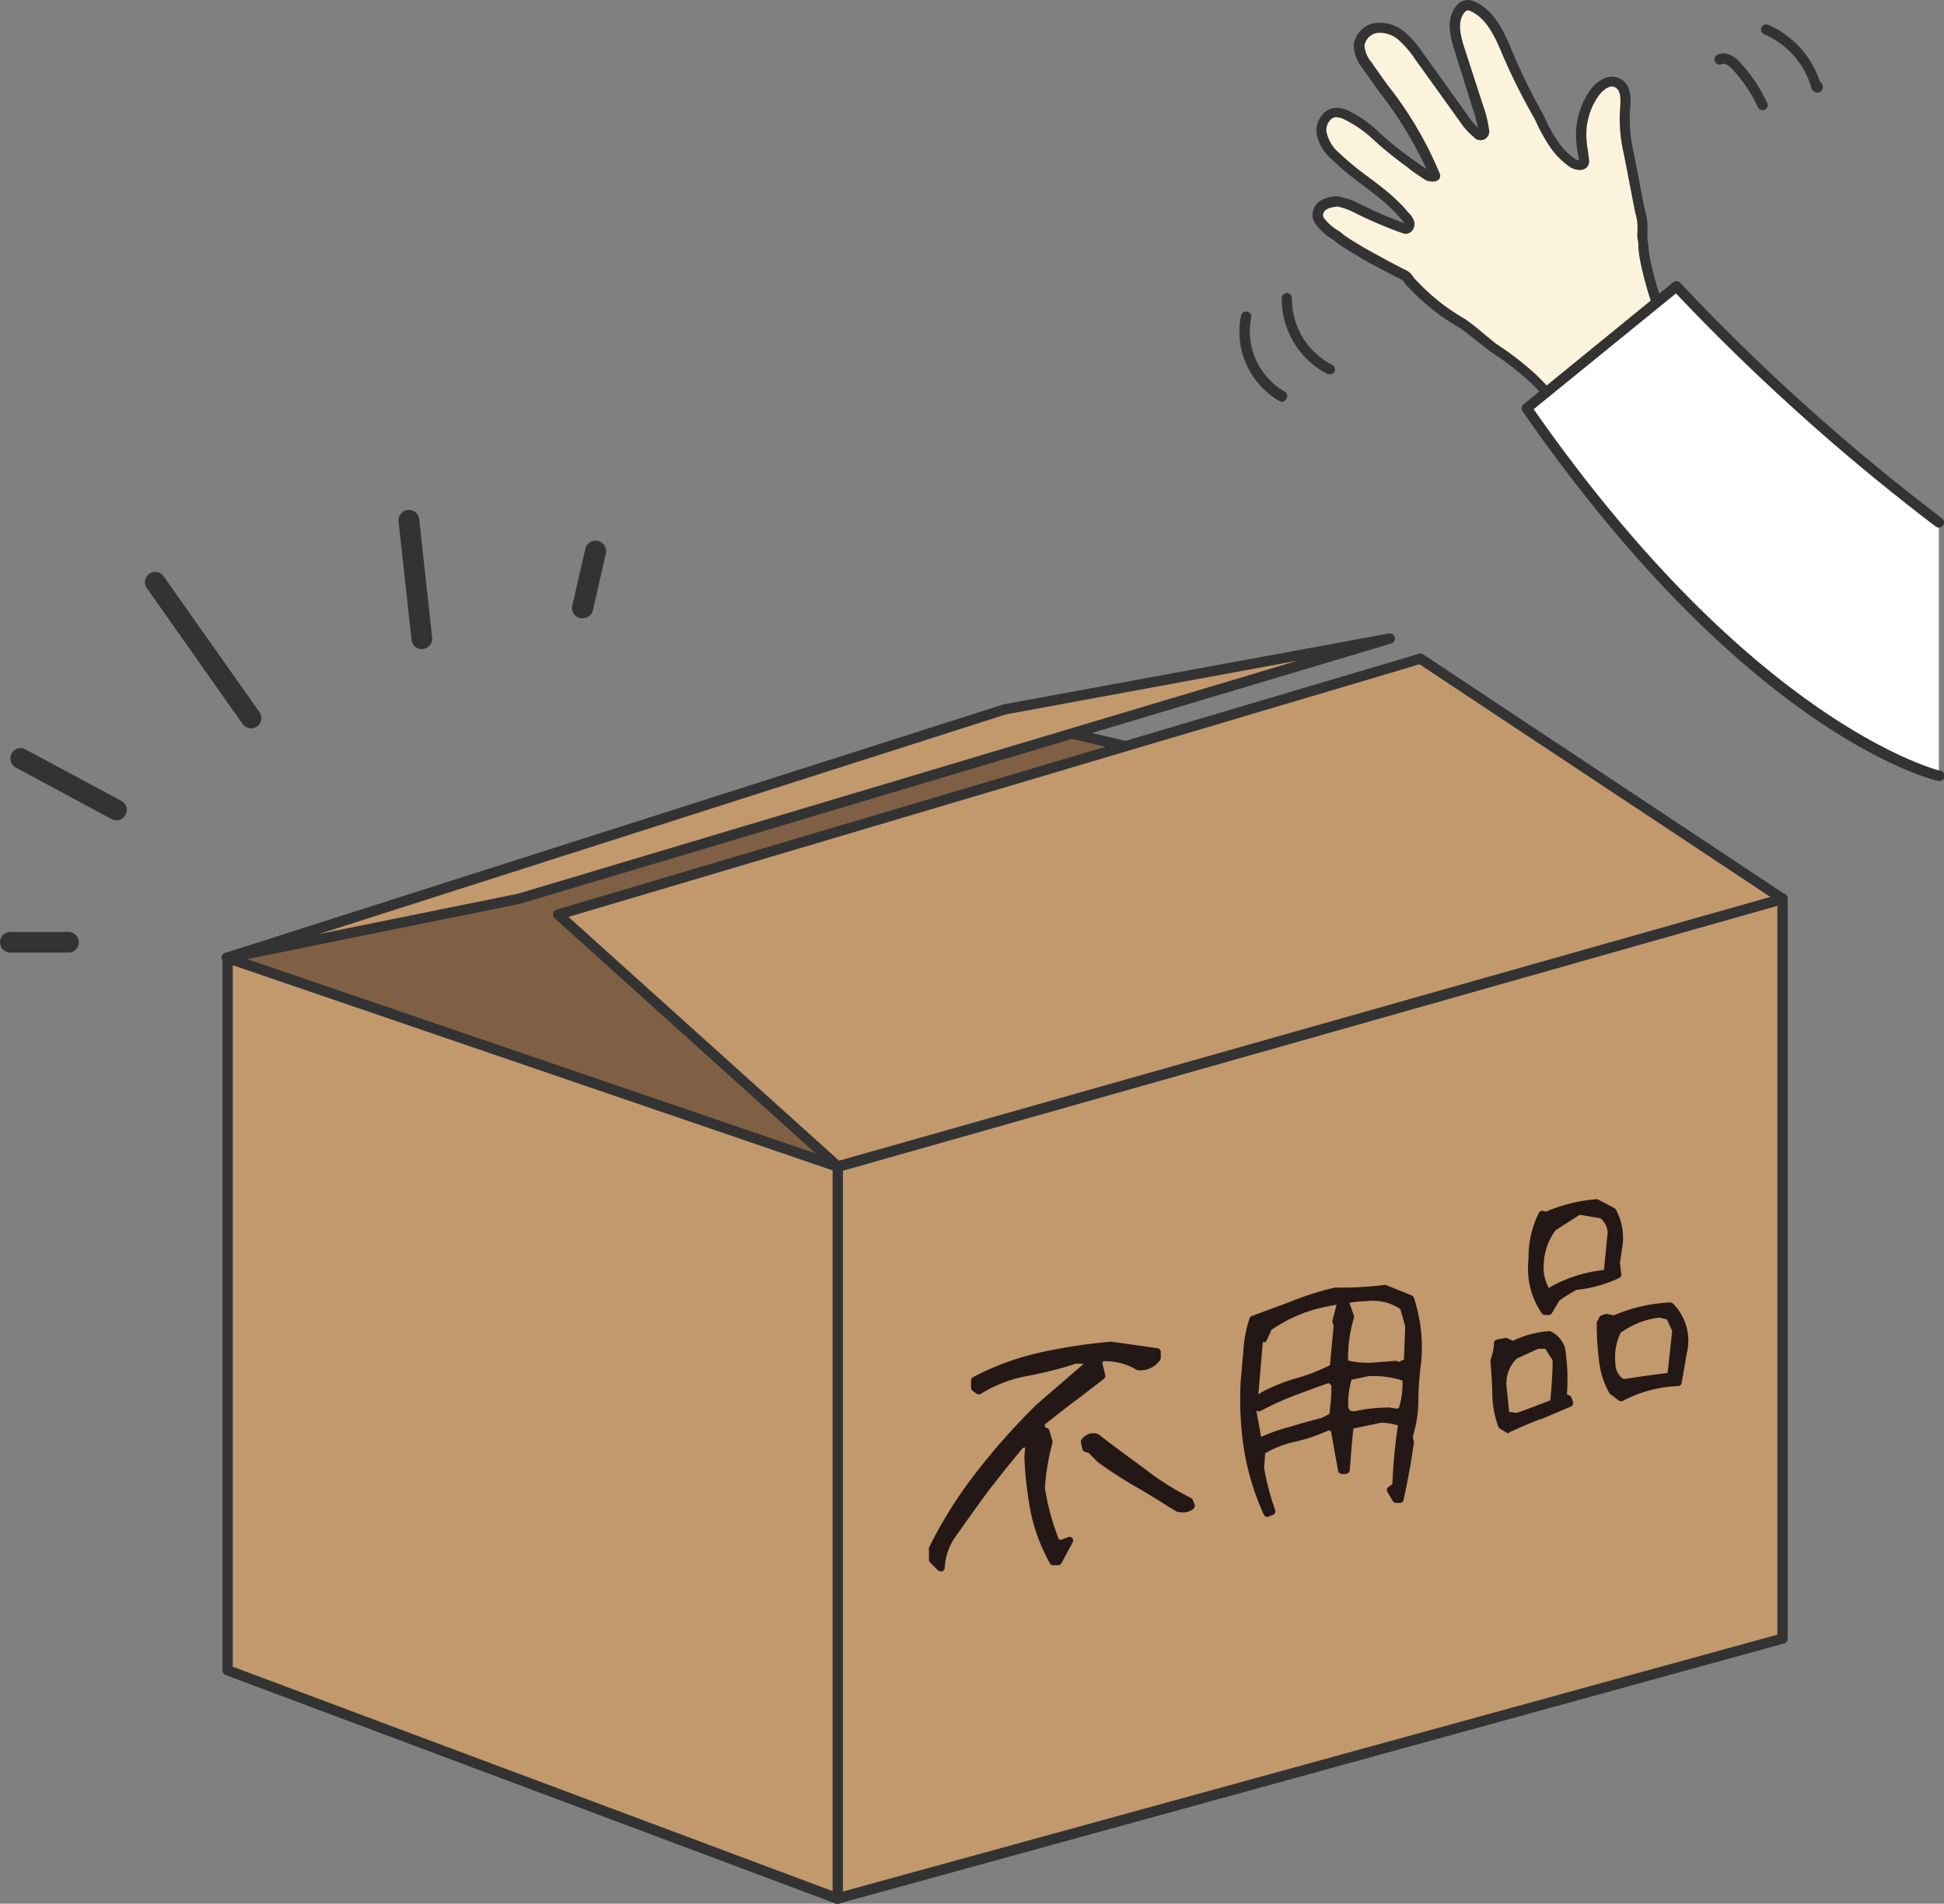
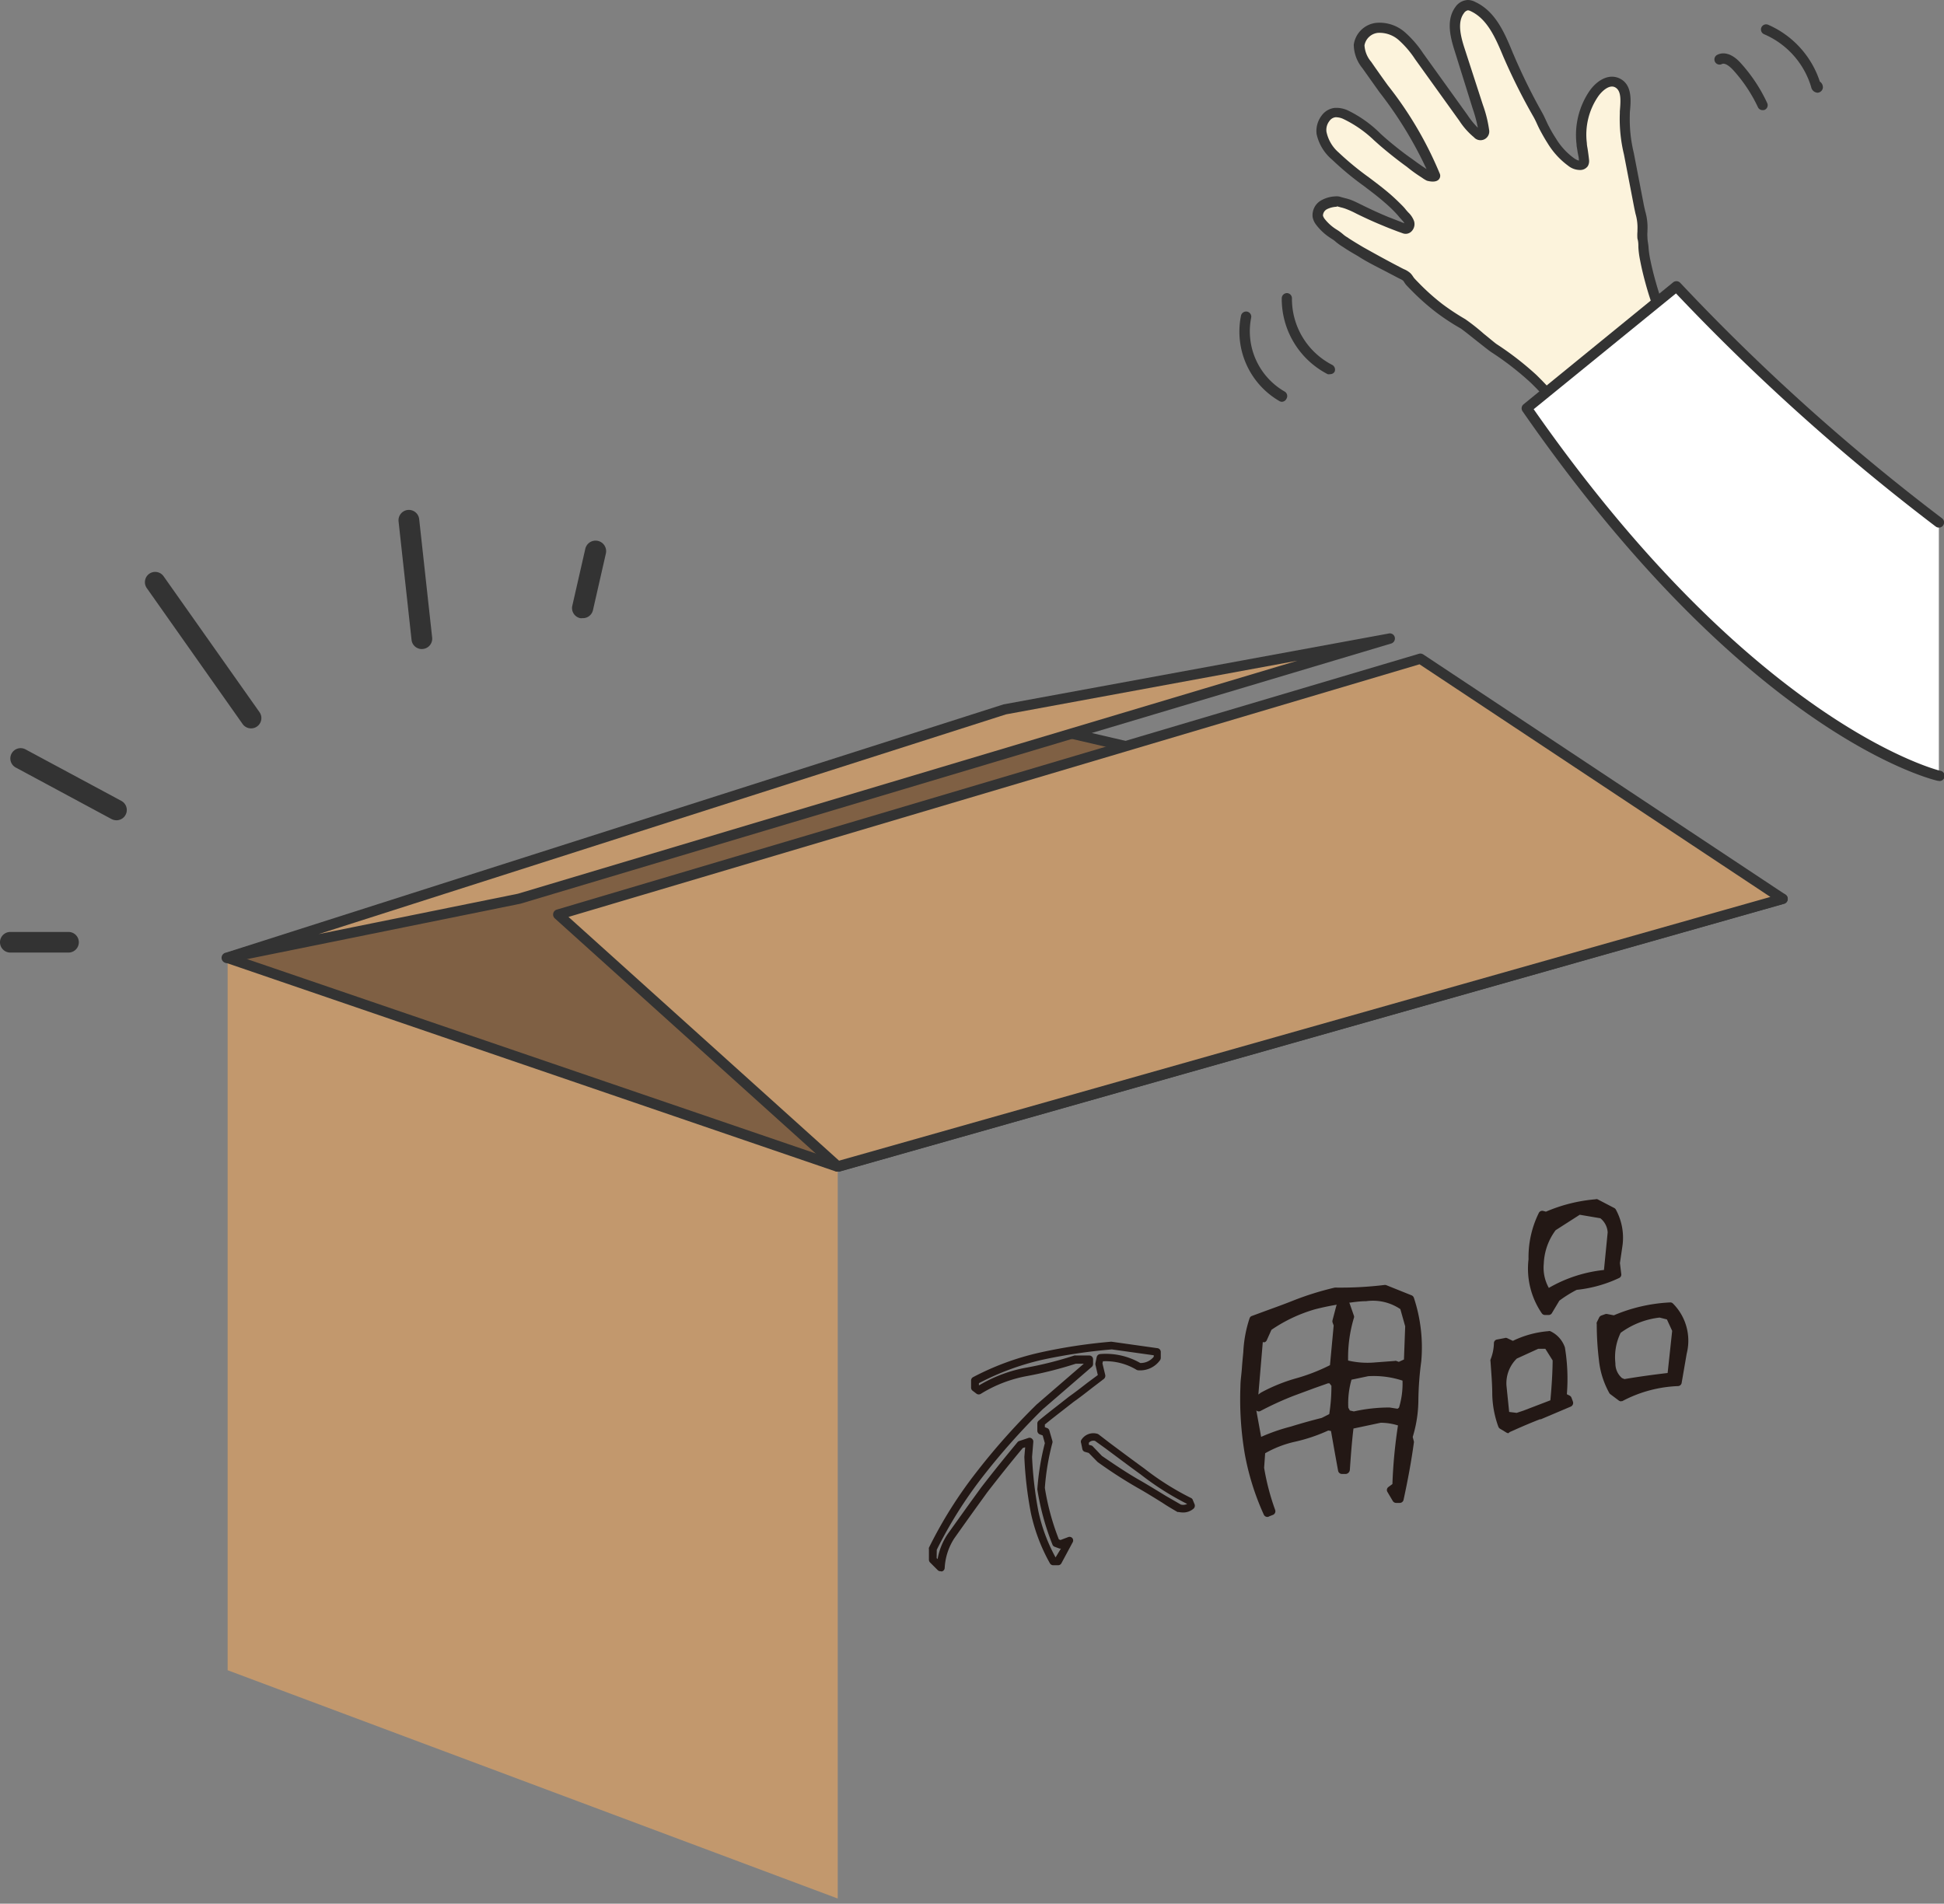
<svg xmlns="http://www.w3.org/2000/svg" viewBox="0 0 188.66 184.78">
  <rect x="0" y="0" width="188.66" height="184.78" fill="#808080" stroke="none" />
  <defs>
    <style>.cls-1{fill:#c2986d;}.cls-2{fill:#333;}.cls-3{fill:#7f6044;}.cls-4{fill:#fcf3dc;}.cls-5{fill:#fff;}.cls-6{fill:#231815;}</style>
  </defs>
  <g id="レイヤー_2" data-name="レイヤー 2">
    <g id="text">
-       <polygon class="cls-1" points="81.3 113.22 81.3 184.28 172.99 159.07 172.99 87.24 81.3 113.22" />
-       <path class="cls-2" d="M81.3,184.78a.47.47,0,0,1-.3-.1.52.52,0,0,1-.2-.4V113.22a.5.5,0,0,1,.37-.48l91.69-26a.5.5,0,0,1,.63.48v71.83a.5.5,0,0,1-.37.48L81.44,184.76A.34.34,0,0,1,81.3,184.78Zm.5-71.18v70l90.69-24.93V87.9Z" />
      <polygon class="cls-1" points="22.09 92.97 81.3 113.22 81.3 184.28 22.09 162.12 22.09 92.97" />
-       <path class="cls-2" d="M81.3,184.78a.47.47,0,0,1-.17,0L21.91,162.59a.5.5,0,0,1-.32-.47V93a.48.48,0,0,1,.2-.4.51.51,0,0,1,.46-.07l59.21,20.25a.49.49,0,0,1,.34.47v71.06a.49.49,0,0,1-.21.41A.52.52,0,0,1,81.3,184.78Zm-58.71-23L80.8,183.56v-70L22.59,93.67Z" />
      <polygon class="cls-3" points="81.3 113.22 22.09 92.97 97.54 69.7 172.99 87.24 81.3 113.22" />
      <path class="cls-2" d="M81.3,113.72a.45.45,0,0,1-.16,0L21.92,93.45a.5.5,0,0,1-.33-.49.48.48,0,0,1,.35-.46L97.39,69.22a.58.58,0,0,1,.26,0l75.46,17.54a.5.5,0,0,1,.38.48.48.48,0,0,1-.36.49l-91.69,26ZM23.7,93l57.62,19.7L171,87.29,97.56,70.22Z" />
      <polygon class="cls-1" points="172.99 87.24 137.84 63.94 54.18 88.77 81.3 113.22 172.99 87.24" />
      <path class="cls-2" d="M81.3,113.72a.46.46,0,0,1-.33-.13L53.84,89.14a.5.5,0,0,1-.15-.48.49.49,0,0,1,.35-.37L137.7,63.46a.51.51,0,0,1,.42.06l35.15,23.31a.49.49,0,0,1-.14.89l-91.69,26ZM55.17,89l26.26,23.66,90.38-25.6L137.76,64.48Z" />
      <polygon class="cls-1" points="22.09 92.97 50.36 87.24 134.87 61.98 97.54 68.85 22.09 92.97" />
      <path class="cls-2" d="M22.09,93.47a.5.5,0,0,1-.16-1L97.39,68.37l37.39-6.88a.49.49,0,0,1,.58.37.51.51,0,0,1-.34.6L50.5,87.72,22.19,93.46ZM125.91,64.13,97.63,69.34,30.92,90.67l19.34-3.92Z" />
      <path class="cls-2" d="M24.36,70.7a1,1,0,0,1-.82-.43L14.25,57.09a1,1,0,0,1,.24-1.4,1,1,0,0,1,1.39.25l9.3,13.18a1,1,0,0,1-.24,1.4A1,1,0,0,1,24.36,70.7Z" />
      <path class="cls-2" d="M40.94,63a1,1,0,0,1-1-.89l-1.26-11.5a1,1,0,0,1,2-.22l1.26,11.5a1,1,0,0,1-.89,1.1Z" />
      <path class="cls-2" d="M56.52,60a.82.82,0,0,1-.22,0,1,1,0,0,1-.76-1.2l1.26-5.52a1,1,0,1,1,2,.44l-1.26,5.53A1,1,0,0,1,56.52,60Z" />
      <path class="cls-2" d="M11.3,79.62a1.07,1.07,0,0,1-.48-.12l-9.29-5a1,1,0,0,1-.41-1.35,1,1,0,0,1,1.36-.41l9.3,5a1,1,0,0,1-.48,1.88Z" />
      <path class="cls-2" d="M6.65,92.46H1a1,1,0,0,1,0-2H6.65a1,1,0,1,1,0,2Z" />
      <path class="cls-4" d="M134.05,13.66l.18.15c.83.72,1.7,1.4,2.59,2,.45.33.9.65,1.36.95a3.76,3.76,0,0,0,.5.31s.63.09.59,0c-1.43-4-4.22-7.29-6.62-10.78a3.15,3.15,0,0,1-.75-1.95,2,2,0,0,1,1.73-1.66,3.22,3.22,0,0,1,2.4.78,9.57,9.57,0,0,1,1.69,2l4.31,6a6.63,6.63,0,0,0,1.31,1.48c.19.14.48.25.62.07a.47.47,0,0,0,0-.35,11.67,11.67,0,0,0-.58-2.31l-1.77-5.46c-.42-1.29-.8-2.81,0-3.9a1.05,1.05,0,0,1,.79-.47,1.07,1.07,0,0,1,.49.14c1.86.88,2.71,3,3.51,4.9a58.33,58.33,0,0,0,2.8,5.66c.22.39.39.83.6,1.24s.46.83.72,1.24a7.24,7.24,0,0,0,1.89,2.05,1.49,1.49,0,0,0,.89.32.37.37,0,0,0,.31-.14.53.53,0,0,0,0-.33c-.05-.55-.14-1.08-.21-1.63a7.12,7.12,0,0,1,1.16-4.79c.52-.77,1.46-1.49,2.3-1.09,1,.47.81,1.9.72,3a13.93,13.93,0,0,0,.39,3.85l1,5.19a7.71,7.71,0,0,1,.32,2.23,5.11,5.11,0,0,0,0,.78c.11.67.11,1.34.25,2,.16.83.36,1.65.59,2.47A33.92,33.92,0,0,0,162,32.35a1.35,1.35,0,0,1,.18.87,1.32,1.32,0,0,1-.65.67q-4.11,2.53-8.33,4.87a2.73,2.73,0,0,1-1.21.44c-.87,0-1.54-.7-2.12-1.34q-.54-.6-1.11-1.14A29.39,29.39,0,0,0,145,33.78c-.47-.33-2.62-2.13-3-2.37a21.86,21.86,0,0,1-4.48-3.4q-.34-.33-.66-.69c-.12-.13-.19-.3-.32-.42a3.19,3.19,0,0,0-.72-.41l-.83-.44c-1-.52-2-1.05-2.94-1.61-.48-.28-1-.57-1.42-.87a4.78,4.78,0,0,1-.63-.45,5.75,5.75,0,0,0-.64-.46,4.91,4.91,0,0,1-1.22-1.14,1.52,1.52,0,0,1-.23-.5,1.19,1.19,0,0,1,.65-1.16,2.86,2.86,0,0,1,1.11-.29,1,1,0,0,1,.38.06c.29.09.59.14.87.25s.78.35,1.17.54c.8.4,1.62.77,2.45,1.11.41.17.83.34,1.25.49l.63.23c.35.12.54-.28.45-.6a3,3,0,0,0-.63-.85c-.15-.18-.31-.36-.47-.53-.33-.34-.67-.67-1-1-.72-.63-1.48-1.2-2.25-1.77a27.44,27.44,0,0,1-2.82-2.35,4.05,4.05,0,0,1-1.32-2.24,1.73,1.73,0,0,1,1.33-2,2.13,2.13,0,0,1,1,.2A13,13,0,0,1,134.05,13.66Z" />
      <path class="cls-2" d="M152,39.7a3.5,3.5,0,0,1-2.43-1.51c-.35-.38-.71-.75-1.09-1.11a28.84,28.84,0,0,0-3.74-2.89c-.22-.14-.74-.56-1.3-1s-1.51-1.21-1.72-1.33a21.68,21.68,0,0,1-2.3-1.51,22.43,22.43,0,0,1-2.28-2c-.26-.26-.48-.48-.69-.71a2.4,2.4,0,0,1-.18-.26l-.1-.14a2.15,2.15,0,0,0-.38-.21l-.23-.12-.84-.44c-1-.53-2-1-2.95-1.62-.49-.28-1-.58-1.44-.88l-.11-.07a5.26,5.26,0,0,1-.59-.43,2.07,2.07,0,0,0-.38-.28l-.21-.14a5.43,5.43,0,0,1-1.34-1.27,1.78,1.78,0,0,1-.31-.69,1.65,1.65,0,0,1,.9-1.68,3.07,3.07,0,0,1,1.31-.35,1.29,1.29,0,0,1,.55.07l.33.09a5.72,5.72,0,0,1,.59.17c.37.14.72.32,1.07.49l.14.07c.79.39,1.6.76,2.42,1.1l1.23.48.14.06.23.08a2.68,2.68,0,0,0-.28-.35l-.2-.22q-.21-.26-.45-.51c-.29-.3-.61-.61-1-.94-.67-.59-1.41-1.14-2.12-1.68l-.1-.07a28.74,28.74,0,0,1-2.87-2.4A4.49,4.49,0,0,1,127.77,13a2.48,2.48,0,0,1,.52-1.82,1.81,1.81,0,0,1,1.26-.71,2.71,2.71,0,0,1,1.22.23A11.62,11.62,0,0,1,134,13l.37.33h0l.17.15c.83.71,1.69,1.39,2.57,2,.43.32.88.64,1.33.93h0a38.57,38.57,0,0,0-4.58-7.48l-1.64-2.31a3.65,3.65,0,0,1-.84-2.28,2.47,2.47,0,0,1,2.17-2.12,3.73,3.73,0,0,1,2.77.89,10.23,10.23,0,0,1,1.79,2.06l4.31,6a7.63,7.63,0,0,0,1,1.23,13.51,13.51,0,0,0-.51-1.89L141.19,5c-.5-1.54-.84-3.13.08-4.36A1.53,1.53,0,0,1,142.46,0h0a1.55,1.55,0,0,1,.71.19c2,.93,2.88,3.08,3.67,5l.08.18A56.6,56.6,0,0,0,149.7,11c.12.22.23.46.34.7s.17.37.26.54a13,13,0,0,0,.7,1.2,6.48,6.48,0,0,0,1.76,1.92,1.37,1.37,0,0,0,.47.23c0-.32-.1-.62-.14-.92S153,14.21,153,14a7.59,7.59,0,0,1,1.23-5.13c.68-1,1.84-1.78,2.94-1.26,1.25.59,1.12,2.16,1,3.31l0,.19a13.81,13.81,0,0,0,.38,3.71l1,5.18.12.52a5.52,5.52,0,0,1,.21,1.86v.12a3.13,3.13,0,0,0,0,.53c0,.3.07.6.1.89a8.42,8.42,0,0,0,.14,1.11c.16.81.36,1.62.59,2.42a31.28,31.28,0,0,0,1.73,4.68,1.78,1.78,0,0,1,.21,1.21,1.76,1.76,0,0,1-.87,1c-2.74,1.69-5.55,3.33-8.35,4.88a3.12,3.12,0,0,1-1.44.5Zm-22.3-19.63h0a2.32,2.32,0,0,0-.91.23.72.72,0,0,0-.4.63,1,1,0,0,0,.15.3,4.49,4.49,0,0,0,1.09,1l.19.12a4.82,4.82,0,0,1,.51.38,2.44,2.44,0,0,0,.45.32l.11.08c.46.3.93.58,1.4.86,1,.56,1.94,1.08,2.92,1.6l.84.44.18.09a2.24,2.24,0,0,1,.65.4,2,2,0,0,1,.25.32l.09.13c.19.22.4.42.6.63A21.64,21.64,0,0,0,140,29.53a23.2,23.2,0,0,0,2.2,1.45A19.72,19.72,0,0,1,144,32.4c.54.43,1,.83,1.24,1a29.49,29.49,0,0,1,3.87,3q.58.57,1.14,1.17c.51.56,1.08,1.24,1.73,1.18a2.29,2.29,0,0,0,1-.38c2.78-1.53,5.58-3.17,8.31-4.86.13-.08.39-.24.43-.37a1.1,1.1,0,0,0-.16-.53,32.91,32.91,0,0,1-1.79-4.83c-.23-.82-.44-1.66-.6-2.5A8.74,8.74,0,0,1,159,24c0-.27,0-.55-.09-.83a4,4,0,0,1,0-.69v-.16a4.73,4.73,0,0,0-.19-1.58l-.12-.56-1-5.19a14.59,14.59,0,0,1-.4-4l0-.19c.1-1.15.13-2-.45-2.32s-1.33.4-1.68.92A6.56,6.56,0,0,0,154,13.89c0,.2.05.4.08.6s.1.69.13,1a1,1,0,0,1-.12.64.9.9,0,0,1-.71.37,1.84,1.84,0,0,1-1.19-.41,7.58,7.58,0,0,1-2-2.19c-.27-.42-.51-.85-.74-1.28-.1-.19-.2-.4-.29-.6s-.2-.43-.31-.63A58.31,58.31,0,0,1,146,5.74l-.08-.18c-.76-1.82-1.55-3.7-3.18-4.47a.83.83,0,0,0-.28-.09h0a.61.61,0,0,0-.39.28c-.64.85-.35,2.16.07,3.44l1.77,5.46a11.88,11.88,0,0,1,.6,2.4.85.85,0,0,1-1.47.74,7,7,0,0,1-1.41-1.59l-4.31-6a9.29,9.29,0,0,0-1.6-1.86,2.82,2.82,0,0,0-2-.68,1.48,1.48,0,0,0-1.3,1.21A2.7,2.7,0,0,0,133.07,6c.53.77,1.07,1.53,1.62,2.29a36,36,0,0,1,5.05,8.6.53.53,0,0,1-.14.56c-.35.33-1.11.09-1.12.09a3,3,0,0,1-.45-.27l-.12-.08c-.47-.3-.93-.63-1.38-1-.9-.65-1.78-1.35-2.63-2.08l-.55-.49a11.43,11.43,0,0,0-3-2.08,1.75,1.75,0,0,0-.74-.16.83.83,0,0,0-.58.35,1.39,1.39,0,0,0-.3,1.06,3.63,3.63,0,0,0,1.17,2,28.58,28.58,0,0,0,2.77,2.3l.1.07c.73.55,1.48,1.11,2.18,1.72.4.35.75.69,1.06,1s.33.36.49.55l.16.18a2.2,2.2,0,0,1,.57.85,1,1,0,0,1-.25,1,.79.79,0,0,1-.83.19l-.53-.19-.13-.05c-.42-.16-.84-.32-1.26-.5-.84-.34-1.67-.72-2.49-1.12l-.14-.07a8.68,8.68,0,0,0-1-.45,3.64,3.64,0,0,0-.47-.14l-.36-.1Z" />
      <path class="cls-5" d="M188.16,75.29s-18.14-4.18-40-35.66L162.7,27.79a203.31,203.31,0,0,0,25.46,22.92" />
      <path class="cls-2" d="M188.16,75.79h-.11c-.75-.17-18.58-4.59-40.29-35.87a.5.5,0,0,1,.09-.67L162.38,27.4a.51.51,0,0,1,.69.06,204.57,204.57,0,0,0,25.4,22.85.5.5,0,0,1-.61.8,208.69,208.69,0,0,1-25.21-22.63L148.84,39.72c21.38,30.62,39.26,35.05,39.44,35.09a.5.5,0,0,1-.12,1Z" />
      <path class="cls-2" d="M171.05,10.69a.49.49,0,0,1-.45-.29,14.6,14.6,0,0,0-2.41-3.61c-.34-.37-.8-.72-1.09-.57a.5.5,0,0,1-.44-.9c.68-.34,1.51-.05,2.27.8A15.38,15.38,0,0,1,171.5,10a.49.49,0,0,1-.24.66A.5.5,0,0,1,171.05,10.69Z" />
      <path class="cls-2" d="M176.4,9a.67.67,0,0,1-.63-.55,8.1,8.1,0,0,0-4.55-5.12.5.5,0,1,1,.39-.92,9.1,9.1,0,0,1,5,5.51.65.65,0,0,1,.29.64.55.55,0,0,1-.52.44Z" />
      <path class="cls-2" d="M129.07,36.32a.59.59,0,0,1-.22,0,8.22,8.22,0,0,1-4.46-7.38.51.51,0,0,1,.5-.49h0a.5.5,0,0,1,.49.51,7.2,7.2,0,0,0,3.91,6.46.52.52,0,0,1,.22.68A.51.51,0,0,1,129.07,36.32Z" />
      <path class="cls-2" d="M124.42,39a.5.5,0,0,1-.24-.06,7.79,7.79,0,0,1-3.74-8.32.51.51,0,0,1,.6-.37.5.5,0,0,1,.38.6A6.75,6.75,0,0,0,124.66,38a.5.5,0,0,1,.2.68A.52.52,0,0,1,124.42,39Z" />
-       <path class="cls-6" d="M90.52,151.39v-1A41.68,41.68,0,0,1,95,143.17a66.45,66.45,0,0,1,5.87-6.62l4.8-4.13V132h-1.33a35.31,35.31,0,0,1-4.71,1.2A13.3,13.3,0,0,0,95,134.94l-.41-.29V134a25.83,25.83,0,0,1,6.4-2.36,54.64,54.64,0,0,1,6.87-1l4.38.62v.58a2,2,0,0,1-1.78.87,6.25,6.25,0,0,0-3.76-.87l-.12.58.29,1.2c-1,.74-2,1.53-2.94,2.23s-2,1.53-2.94,2.31v.71l.46.16.29,1a24.69,24.69,0,0,0-.75,4.42,24.39,24.39,0,0,0,1.45,5.29l.46.17.87-.33-1.16,1.94h-.46a17.66,17.66,0,0,1-1.82-4.8,38.49,38.49,0,0,1-.62-5.37l.13-1.45-.87.29c-1.24,1.49-2.4,2.94-3.52,4.38s-2.15,2.94-3.22,4.47a6.2,6.2,0,0,0-1,3.06ZM110.58,144c-1.33-.75-2.61-1.62-3.85-2.49l-.87-.91-.45-.12-.13-.58a1,1,0,0,1,1.16-.45c1.45,1.07,2.94,2.19,4.47,3.3a26.89,26.89,0,0,0,4.59,2.9l.16.41a1.19,1.19,0,0,1-1.2.29C113.22,145.65,111.94,144.82,110.58,144Z" />
      <path class="cls-6" d="M91.27,152.51a.35.35,0,0,1-.27-.11l-.74-.74a.39.39,0,0,1-.11-.27v-1a.41.41,0,0,1,0-.16,42.28,42.28,0,0,1,4.55-7.26,65,65,0,0,1,5.91-6.65l4.57-3.95h-.78a37.67,37.67,0,0,1-4.7,1.19,12.9,12.9,0,0,0-4.51,1.73.38.38,0,0,1-.41,0L94.4,135a.38.38,0,0,1-.16-.31V134a.37.37,0,0,1,.2-.33,26.19,26.19,0,0,1,6.5-2.39,52.46,52.46,0,0,1,6.91-1.05l4.47.63a.37.37,0,0,1,.33.37v.58a.47.47,0,0,1-.06.2,2.37,2.37,0,0,1-2.1,1,.41.41,0,0,1-.19-.05,5.83,5.83,0,0,0-3.26-.83l-.05.21.27,1.12a.39.39,0,0,1-.14.39l-1.14.87c-.6.47-1.19.93-1.8,1.36l-1.05.82c-.59.46-1.17.91-1.73,1.37v.26l.21.08a.36.36,0,0,1,.23.25l.29,1a.34.34,0,0,1,0,.2,23.6,23.6,0,0,0-.73,4.36,23.87,23.87,0,0,0,1.36,5l.16.06.74-.28a.36.36,0,0,1,.42.11.38.38,0,0,1,0,.43L103,151.75a.36.36,0,0,1-.32.18h-.46a.37.37,0,0,1-.33-.19,17.5,17.5,0,0,1-1.85-4.9,37,37,0,0,1-.63-5.43l.08-.93-.23.07c-1.18,1.41-2.3,2.82-3.44,4.29l-1.07,1.48c-.72,1-1.43,2-2.14,3a5.82,5.82,0,0,0-.93,2.88.37.37,0,0,1-.24.32A.3.3,0,0,1,91.27,152.51Zm-.37-1.27.09.09a6.33,6.33,0,0,1,1-2.46c.72-1,1.43-2,2.15-3l1.08-1.49c1.17-1.52,2.33-2.95,3.53-4.4a.34.34,0,0,1,.17-.11l.87-.29a.34.34,0,0,1,.35.06.36.36,0,0,1,.14.32l-.12,1.45a36.64,36.64,0,0,0,.61,5.27,16.5,16.5,0,0,0,1.67,4.49h0l.52-.86a.32.32,0,0,1-.14,0l-.46-.17a.35.35,0,0,1-.22-.21,24.83,24.83,0,0,1-1.47-5.37,24.66,24.66,0,0,1,.73-4.48l-.21-.75-.27-.1a.39.39,0,0,1-.25-.35v-.71a.35.35,0,0,1,.14-.28c.61-.51,1.24-1,1.88-1.5l1.06-.83c.61-.43,1.2-.89,1.79-1.35l1-.74-.23-1a.43.43,0,0,1,0-.16l.12-.58a.38.38,0,0,1,.35-.3,6.7,6.7,0,0,1,3.88.87,1.63,1.63,0,0,0,1.31-.61v-.14l-4.07-.57a53.38,53.38,0,0,0-6.72,1A25.31,25.31,0,0,0,95,134.26v.19l.05,0a13.65,13.65,0,0,1,4.55-1.7,35.51,35.51,0,0,0,4.67-1.18.2.2,0,0,1,.11,0h1.33a.37.37,0,0,1,.37.37v.46a.37.37,0,0,1-.13.28l-4.79,4.14a66.72,66.72,0,0,0-5.82,6.55,42,42,0,0,0-4.43,7.06Zm23.94-4.43a2.59,2.59,0,0,1-.47-.05l-.1,0c-.48-.28-1-.58-1.44-.88-.79-.49-1.6-1-2.44-1.47a45.09,45.09,0,0,1-3.87-2.5l-.86-.88-.35-.1a.35.35,0,0,1-.27-.28l-.12-.58a.36.36,0,0,1,0-.27,1.37,1.37,0,0,1,1.57-.63.46.46,0,0,1,.14.07l1,.77c1.11.83,2.25,1.68,3.42,2.53a26.54,26.54,0,0,0,4.53,2.86.32.32,0,0,1,.18.2l.17.41a.39.39,0,0,1-.08.41A1.54,1.54,0,0,1,114.84,146.81Zm-.24-.77a.89.89,0,0,0,.61-.06v0a27.39,27.39,0,0,1-4.52-2.87c-1.16-.84-2.3-1.7-3.42-2.53l-1-.72a.59.59,0,0,0-.6.18l0,.2.23.06a.34.34,0,0,1,.17.11l.87.91c1.14.78,2.43,1.66,3.76,2.41h0c.85.49,1.67,1,2.46,1.48Z" />
      <path class="cls-6" d="M121.21,141a32.45,32.45,0,0,1-.42-6.45c.11-1.09.18-2.21.28-3.33a11.72,11.72,0,0,1,.6-3.19c1.33-.49,2.63-.95,3.93-1.47a27.88,27.88,0,0,1,4-1.27,36.3,36.3,0,0,0,4.73-.24l2.49,1a14.68,14.68,0,0,1,.7,6,35,35,0,0,0-.28,3.75,12.28,12.28,0,0,1-.56,3.61l.14.53c-.24,1.82-.6,3.65-1,5.51h-.35l-.52-.88.52-.39a49.51,49.51,0,0,1,.6-6.13,5.81,5.81,0,0,0-2.1-.39l-3,.63c-.18,1.44-.29,2.91-.39,4.39h-.39c-.24-1.34-.49-2.7-.73-4.11l-.63-.14a15.52,15.52,0,0,1-3.26,1.12,11.33,11.33,0,0,0-3.2,1.27l-.1,1.61a22.31,22.31,0,0,0,1.09,4.24l-.36.14A24.68,24.68,0,0,1,121.21,141Zm8.17-3.57a18.31,18.31,0,0,0,.25-3.12l-.39-.5h-.38c-1.16.42-2.28.81-3.41,1.23a33,33,0,0,0-3.29,1.51l-.11-.39h-.52v.63l.52,2.92.35.1a17.32,17.32,0,0,1,2.95-1c1-.32,2-.6,3.05-.84ZM126,134.1a18.46,18.46,0,0,0,3.43-1.37l.39-4.14-.14-.38.35-1.37.63-.14.39,1.12a13.4,13.4,0,0,0-.53,4.53,8.52,8.52,0,0,0,3,.24l1.86-.14.39.14.84-.38.14-3.51-.53-1.86a5.12,5.12,0,0,0-3.68-.91,25.09,25.09,0,0,0-5,.77,15,15,0,0,0-4.46,2.1l-.49,1.06-.38.1-.49,5.79h.49l.38-.28A15.89,15.89,0,0,1,126,134.1Zm10.52-.39a9.33,9.33,0,0,0-3.72-.52l-1.9.38a8.72,8.72,0,0,0-.38,3.16l.28.49.63.14a15.54,15.54,0,0,1,3.47-.39l.88.15.35-.29A8.3,8.3,0,0,0,136.47,133.71Z" />
      <path class="cls-6" d="M123,147.24a.38.38,0,0,1-.35-.22,25,25,0,0,1-1.85-5.91h0a31.65,31.65,0,0,1-.42-6.52c0-.6.1-1.17.14-1.76s.09-1.06.14-1.6a12.21,12.21,0,0,1,.61-3.28.36.36,0,0,1,.23-.22l.95-.35c1-.37,2-.72,3-1.12a28.85,28.85,0,0,1,4.09-1.28h.1a35.44,35.44,0,0,0,4.68-.25.57.57,0,0,1,.18,0l2.49,1a.39.39,0,0,1,.22.23,15.3,15.3,0,0,1,.72,6.18,30.69,30.69,0,0,0-.28,3.73,12.52,12.52,0,0,1-.55,3.61l.11.42a.26.26,0,0,1,0,.15c-.23,1.69-.56,3.51-1,5.54a.38.38,0,0,1-.37.29h-.35a.38.38,0,0,1-.32-.18l-.52-.88a.36.36,0,0,1,.1-.49l.38-.28a48.67,48.67,0,0,1,.54-5.69,5.61,5.61,0,0,0-1.68-.26l-2.64.56c-.16,1.33-.26,2.71-.35,4a.44.44,0,0,1-.38.41h-.39a.38.38,0,0,1-.37-.31c-.23-1.25-.46-2.54-.69-3.86l-.26-.05a16.18,16.18,0,0,1-3.23,1.09,10.37,10.37,0,0,0-2.9,1.12l-.1,1.41a23.09,23.09,0,0,0,1.07,4.09.38.38,0,0,1-.21.48l-.36.14A.31.31,0,0,1,123,147.24Zm12.42-2.52.12.2c0-.11,0-.23.07-.35Zm-1.12-7.37a6.22,6.22,0,0,1,1.88.4.36.36,0,0,1,.23.4,51.45,51.45,0,0,0-.56,5.27c.24-1.2.43-2.33.58-3.41l-.12-.45a.34.34,0,0,1,0-.2,11.92,11.92,0,0,0,.55-3.51,33.67,33.67,0,0,1,.28-3.8,14.48,14.48,0,0,0-.63-5.7l-2.24-.88-.66.07a5.28,5.28,0,0,1,2.76,1,.39.39,0,0,1,.13.2l.53,1.86a.36.36,0,0,1,0,.11l-.14,3.51a.41.41,0,0,1-.22.33l-.85.38a.34.34,0,0,1-.28,0l-.31-.11-.67,0a9.3,9.3,0,0,1,2,.48.38.38,0,0,1,.25.33,8.76,8.76,0,0,1-.4,3.26.46.46,0,0,1-.13.18l-.35.28a.43.43,0,0,1-.29.08l-.88-.15ZM121.58,141c.11.57.23,1.12.37,1.66a.36.36,0,0,1,0-.1l.1-1.7a.38.38,0,0,1,.19-.3,11.2,11.2,0,0,1,3.3-1.3,15.48,15.48,0,0,0,2.56-.82c-.91.23-1.77.47-2.62.74a16.39,16.39,0,0,0-2.9,1,.34.34,0,0,1-.26,0l-.35-.11a.38.38,0,0,1-.27-.29l-.51-2.84A31.3,31.3,0,0,0,121.58,141Zm7.34-2.87h0l.63.14a.37.37,0,0,1,.29.3c.16.92.32,1.82.48,2.71.08-1,.16-2,.28-3a.37.37,0,0,1,.3-.32l2.76-.59a14.54,14.54,0,0,0-2.21.34.48.48,0,0,1-.17,0l-.63-.14a.45.45,0,0,1-.25-.18l-.28-.5a.38.38,0,0,1,0-.16,8.69,8.69,0,0,1,.4-3.29.36.36,0,0,1,.28-.25l1.13-.23a10.23,10.23,0,0,1-1.53-.27.38.38,0,0,1-.29-.35,14.53,14.53,0,0,1,.51-4.53l-.24-.69-.07,0-.27,1,.1.28a.29.29,0,0,1,0,.16l-.39,4.14a.37.37,0,0,1-.19.29,11.72,11.72,0,0,1-1.18.56l.35-.12.13,0h.38a.39.39,0,0,1,.3.14l.38.49a.4.4,0,0,1,.08.23,19.1,19.1,0,0,1-.25,3.19.35.35,0,0,1-.2.27Zm-7-1.24.47,2.58a18.24,18.24,0,0,1,2.88-1c1-.31,2-.59,3-.84l.73-.37a17.33,17.33,0,0,0,.21-2.75l-.19-.24h-.14l-1.3.46-2,.74a30.92,30.92,0,0,0-3.26,1.49.36.36,0,0,1-.32,0A.21.21,0,0,1,121.91,136.87Zm7.47.6h0Zm1.61-.58.39.09a15.7,15.7,0,0,1,3.47-.38l.77.12.14-.11a8,8,0,0,0,.34-2.62,8.93,8.93,0,0,0-3.33-.43l-1.62.34a8.25,8.25,0,0,0-.31,2.72Zm-9-8.53a11.78,11.78,0,0,0-.51,2.92c0,.54-.1,1.07-.14,1.6s-.09,1.17-.15,1.75,0,1.19,0,1.78v-.21a.38.38,0,0,1,.17-.31.47.47,0,0,1,0-.17l.49-5.79a.39.39,0,0,1,.28-.33l.22-.06.42-.89a.35.35,0,0,1,.12-.15,15.13,15.13,0,0,1,2.17-1.26c-.75.29-1.49.56-2.24.83Zm.43,7.68h0c.91-.46,1.87-.89,2.93-1.31l.77-.28h0a15.65,15.65,0,0,0-3.32,1.33Zm.12-5.79-.43,5.09.24-.18a16.59,16.59,0,0,1,3.52-1.42h0a18.13,18.13,0,0,0,3.19-1.25l.36-3.85-.11-.3a.42.42,0,0,1,0-.22l.36-1.37a.31.31,0,0,1,.06-.13c-.73.12-1.43.27-2.1.44a14.68,14.68,0,0,0-4.25,2l-.45,1a.34.34,0,0,1-.24.21Zm8.32,1.8a8.28,8.28,0,0,0,2.62.17l1.87-.14a.26.26,0,0,1,.15,0l.24.09.5-.23.12-3.22-.47-1.67a4.74,4.74,0,0,0-3.32-.77c-.57,0-1.12.08-1.65.15a.27.27,0,0,1,.07.13l.39,1.12a.3.3,0,0,1,0,.23A13.42,13.42,0,0,0,130.83,132.05Zm-1.16-6.34c-.68.17-1.43.37-2.18.6a25.23,25.23,0,0,1,3.24-.6C130.37,125.72,130,125.72,129.67,125.71Z" />
      <path class="cls-6" d="M145.76,138.35a9.16,9.16,0,0,1-.56-3c0-1.05-.11-2.14-.18-3.23a5,5,0,0,0,.35-1.72l.74-.14.73.36a9.17,9.17,0,0,1,3.48-1,2.37,2.37,0,0,1,1.22,1.37,18.42,18.42,0,0,1,.14,4.63l.49.25.14.38-3,1.26c-1,.39-2,.81-2.94,1.23Zm5.05-2.21c.14-1.41.24-2.84.24-4.25l-.88-1.4h-1l-2.21,1a3.77,3.77,0,0,0-1.12,3l.25,2.87,1.12.14.74-.24Zm-2.11-13.89a9.4,9.4,0,0,1,1-4.35l.39.11a15.14,15.14,0,0,1,4.8-1.23l1.62.84a5.3,5.3,0,0,1,.59,3.4l-.24,1.62.14,1.12a13,13,0,0,1-4.07,1.12,11.92,11.92,0,0,0-1.86,1.16l-.73,1.22h-.39A7.36,7.36,0,0,1,148.7,122.25Zm7.3,1.37.38-4a2.29,2.29,0,0,0-.91-1.75l-2.21-.38-2.56,1.61a6.19,6.19,0,0,0-1.26,3.51,4.31,4.31,0,0,0,.73,2.87A13.13,13.13,0,0,1,156,123.62Zm.49,11.36a8,8,0,0,1-.92-3,30.54,30.54,0,0,1-.21-3.44l.25-.49.39-.14.73.14a15.06,15.06,0,0,1,5.44-1.26,4.75,4.75,0,0,1,1.22,4.52l-.49,2.84a13,13,0,0,0-5.57,1.51Zm6.17-5.86-.63-1.37-.95-.24a8.19,8.19,0,0,0-4.1,1.61,5.81,5.81,0,0,0-.6,3.23,2.22,2.22,0,0,0,.84,1.75l.39.14c1.47-.24,3-.45,4.56-.63Z" />
      <path class="cls-6" d="M146.39,139.11a.36.36,0,0,1-.2-.06l-.63-.38a.4.4,0,0,1-.15-.19,9.69,9.69,0,0,1-.59-3.14c0-1.05-.1-2.13-.17-3.21a.29.29,0,0,1,0-.16,4.52,4.52,0,0,0,.33-1.59.36.36,0,0,1,.3-.36l.74-.14a.31.31,0,0,1,.23,0l.57.27a9.65,9.65,0,0,1,3.44-.94.32.32,0,0,1,.19,0,2.69,2.69,0,0,1,1.42,1.58,18.65,18.65,0,0,1,.19,4.54l.26.13a.39.39,0,0,1,.19.21l.14.38a.39.39,0,0,1-.21.48l-2.9,1.23-.09,0c-.83.32-1.6.65-2.39,1l-.54.24Zm-.33-1,.36.22.36-.16,1.12-.48-.55.19a.5.5,0,0,1-.17,0l-1.12-.14-.13-.05C146,137.83,146,138,146.06,138.09Zm.4-1.06.73.09.66-.22,2.61-1c.14-1.51.21-2.75.22-3.87l-.71-1.13h-.69l-2.08.95a3.35,3.35,0,0,0-1,2.64Zm4.93-3.54c0,.81-.11,1.69-.21,2.68a.43.43,0,0,1-.05.16l.63-.26-.25-.13a.36.36,0,0,1-.2-.36C151.37,134.87,151.4,134.18,151.39,133.49Zm-5.8,2.19c0,.15,0,.31,0,.46Zm5.22.46h0Zm-5.41-4c0,.55.07,1.1.1,1.64a4.12,4.12,0,0,1,1.22-2.56.26.26,0,0,1,.11-.07l2-.94a7.86,7.86,0,0,0-1.84.7.37.37,0,0,1-.34,0l-.62-.29-.33.06A5.32,5.32,0,0,1,145.4,132.16Zm4-2h.78a.37.37,0,0,1,.32.17l.75,1.19c0-.15,0-.29-.07-.44a2,2,0,0,0-.92-1A6.14,6.14,0,0,0,149.39,130.12Zm7.94,5.86a.39.39,0,0,1-.23-.07l-.84-.63a.38.38,0,0,1-.1-.12,8.33,8.33,0,0,1-1-3.2,29,29,0,0,1-.21-3.47.35.35,0,0,1,0-.17l.24-.49a.41.41,0,0,1,.21-.18l.39-.14a.44.44,0,0,1,.2,0l.62.12a15.82,15.82,0,0,1,5.46-1.25.36.36,0,0,1,.28.11,5.11,5.11,0,0,1,1.33,4.86l-.49,2.84a.37.37,0,0,1-.35.31,12.54,12.54,0,0,0-5.41,1.46A.39.39,0,0,1,157.33,136Zm-.55-1.25.58.44a12.31,12.31,0,0,1,2-.82l-1.67.26a.31.31,0,0,1-.19,0l-.38-.13a.25.25,0,0,1-.12-.08,2.76,2.76,0,0,1-.71-.88A7.26,7.26,0,0,0,156.78,134.73Zm.64-1,.22.09c1.31-.22,2.72-.42,4.19-.59l.44-4.09-.51-1.11-.71-.18a7.89,7.89,0,0,0-3.78,1.48,5.36,5.36,0,0,0-.51,2.95A1.85,1.85,0,0,0,157.42,133.77Zm3.89-6.59.81.21a.4.4,0,0,1,.25.21L163,129a.35.35,0,0,1,0,.2l-.49,4.49a.3.3,0,0,1,0,.1h.06l.45-2.55a4.44,4.44,0,0,0-1-4.08Zm-5.57,1.4a26.35,26.35,0,0,0,.21,3.3,3.7,3.7,0,0,0,.06.48h0a6.11,6.11,0,0,1,.63-3.4.47.47,0,0,1,.11-.13A9.07,9.07,0,0,1,159,127.6a13.85,13.85,0,0,0-2.14.74.4.4,0,0,1-.22,0l-.63-.12-.15.05Zm-5.42-.94h-.39a.38.38,0,0,1-.31-.16,7.68,7.68,0,0,1-1.29-5.25,9.71,9.71,0,0,1,1-4.5.37.37,0,0,1,.43-.19l.26.07a15.44,15.44,0,0,1,4.8-1.2.32.32,0,0,1,.21,0l1.61.84a.39.39,0,0,1,.16.15,5.71,5.71,0,0,1,.63,3.63l-.23,1.57.13,1.07a.36.36,0,0,1-.21.38,12.76,12.76,0,0,1-4.12,1.15,11.89,11.89,0,0,0-1.68,1.05l-.7,1.17A.38.38,0,0,1,150.32,127.64Zm-.44-9.3a9.29,9.29,0,0,0-.8,3.91v0a7,7,0,0,0,1,4.59l.61-1a.43.43,0,0,1,.09-.1c.29-.22.6-.43.91-.63a13.69,13.69,0,0,0-1.36.72.37.37,0,0,1-.5-.1,4.73,4.73,0,0,1-.81-3.12,6.62,6.62,0,0,1,1.34-3.71l.1-.09,2-1.24a13.26,13.26,0,0,0-2.25.78.42.42,0,0,1-.25,0Zm1.08,1.07a5.79,5.79,0,0,0-1.15,3.25,4,4,0,0,0,.49,2.35,13.48,13.48,0,0,1,5.35-1.74l.36-3.65a1.89,1.89,0,0,0-.71-1.37l-2-.34Zm3.89,4.73c-.36.06-.72.14-1.07.23C154.15,124.31,154.5,124.23,154.85,124.14Zm1.61-1.46-.09.94.2-.09-.11-.85Zm-.46.94h0Zm.75-3.9-.26,2.73.22-1.48A5.28,5.28,0,0,0,156.75,119.72Zm-8.05,2.53h0Zm7.08-4.58a3.26,3.26,0,0,1,.75,1,4.35,4.35,0,0,0-.32-.74Zm-1.77-.4,1.48.25-.69-.36Z" />
    </g>
  </g>
</svg>